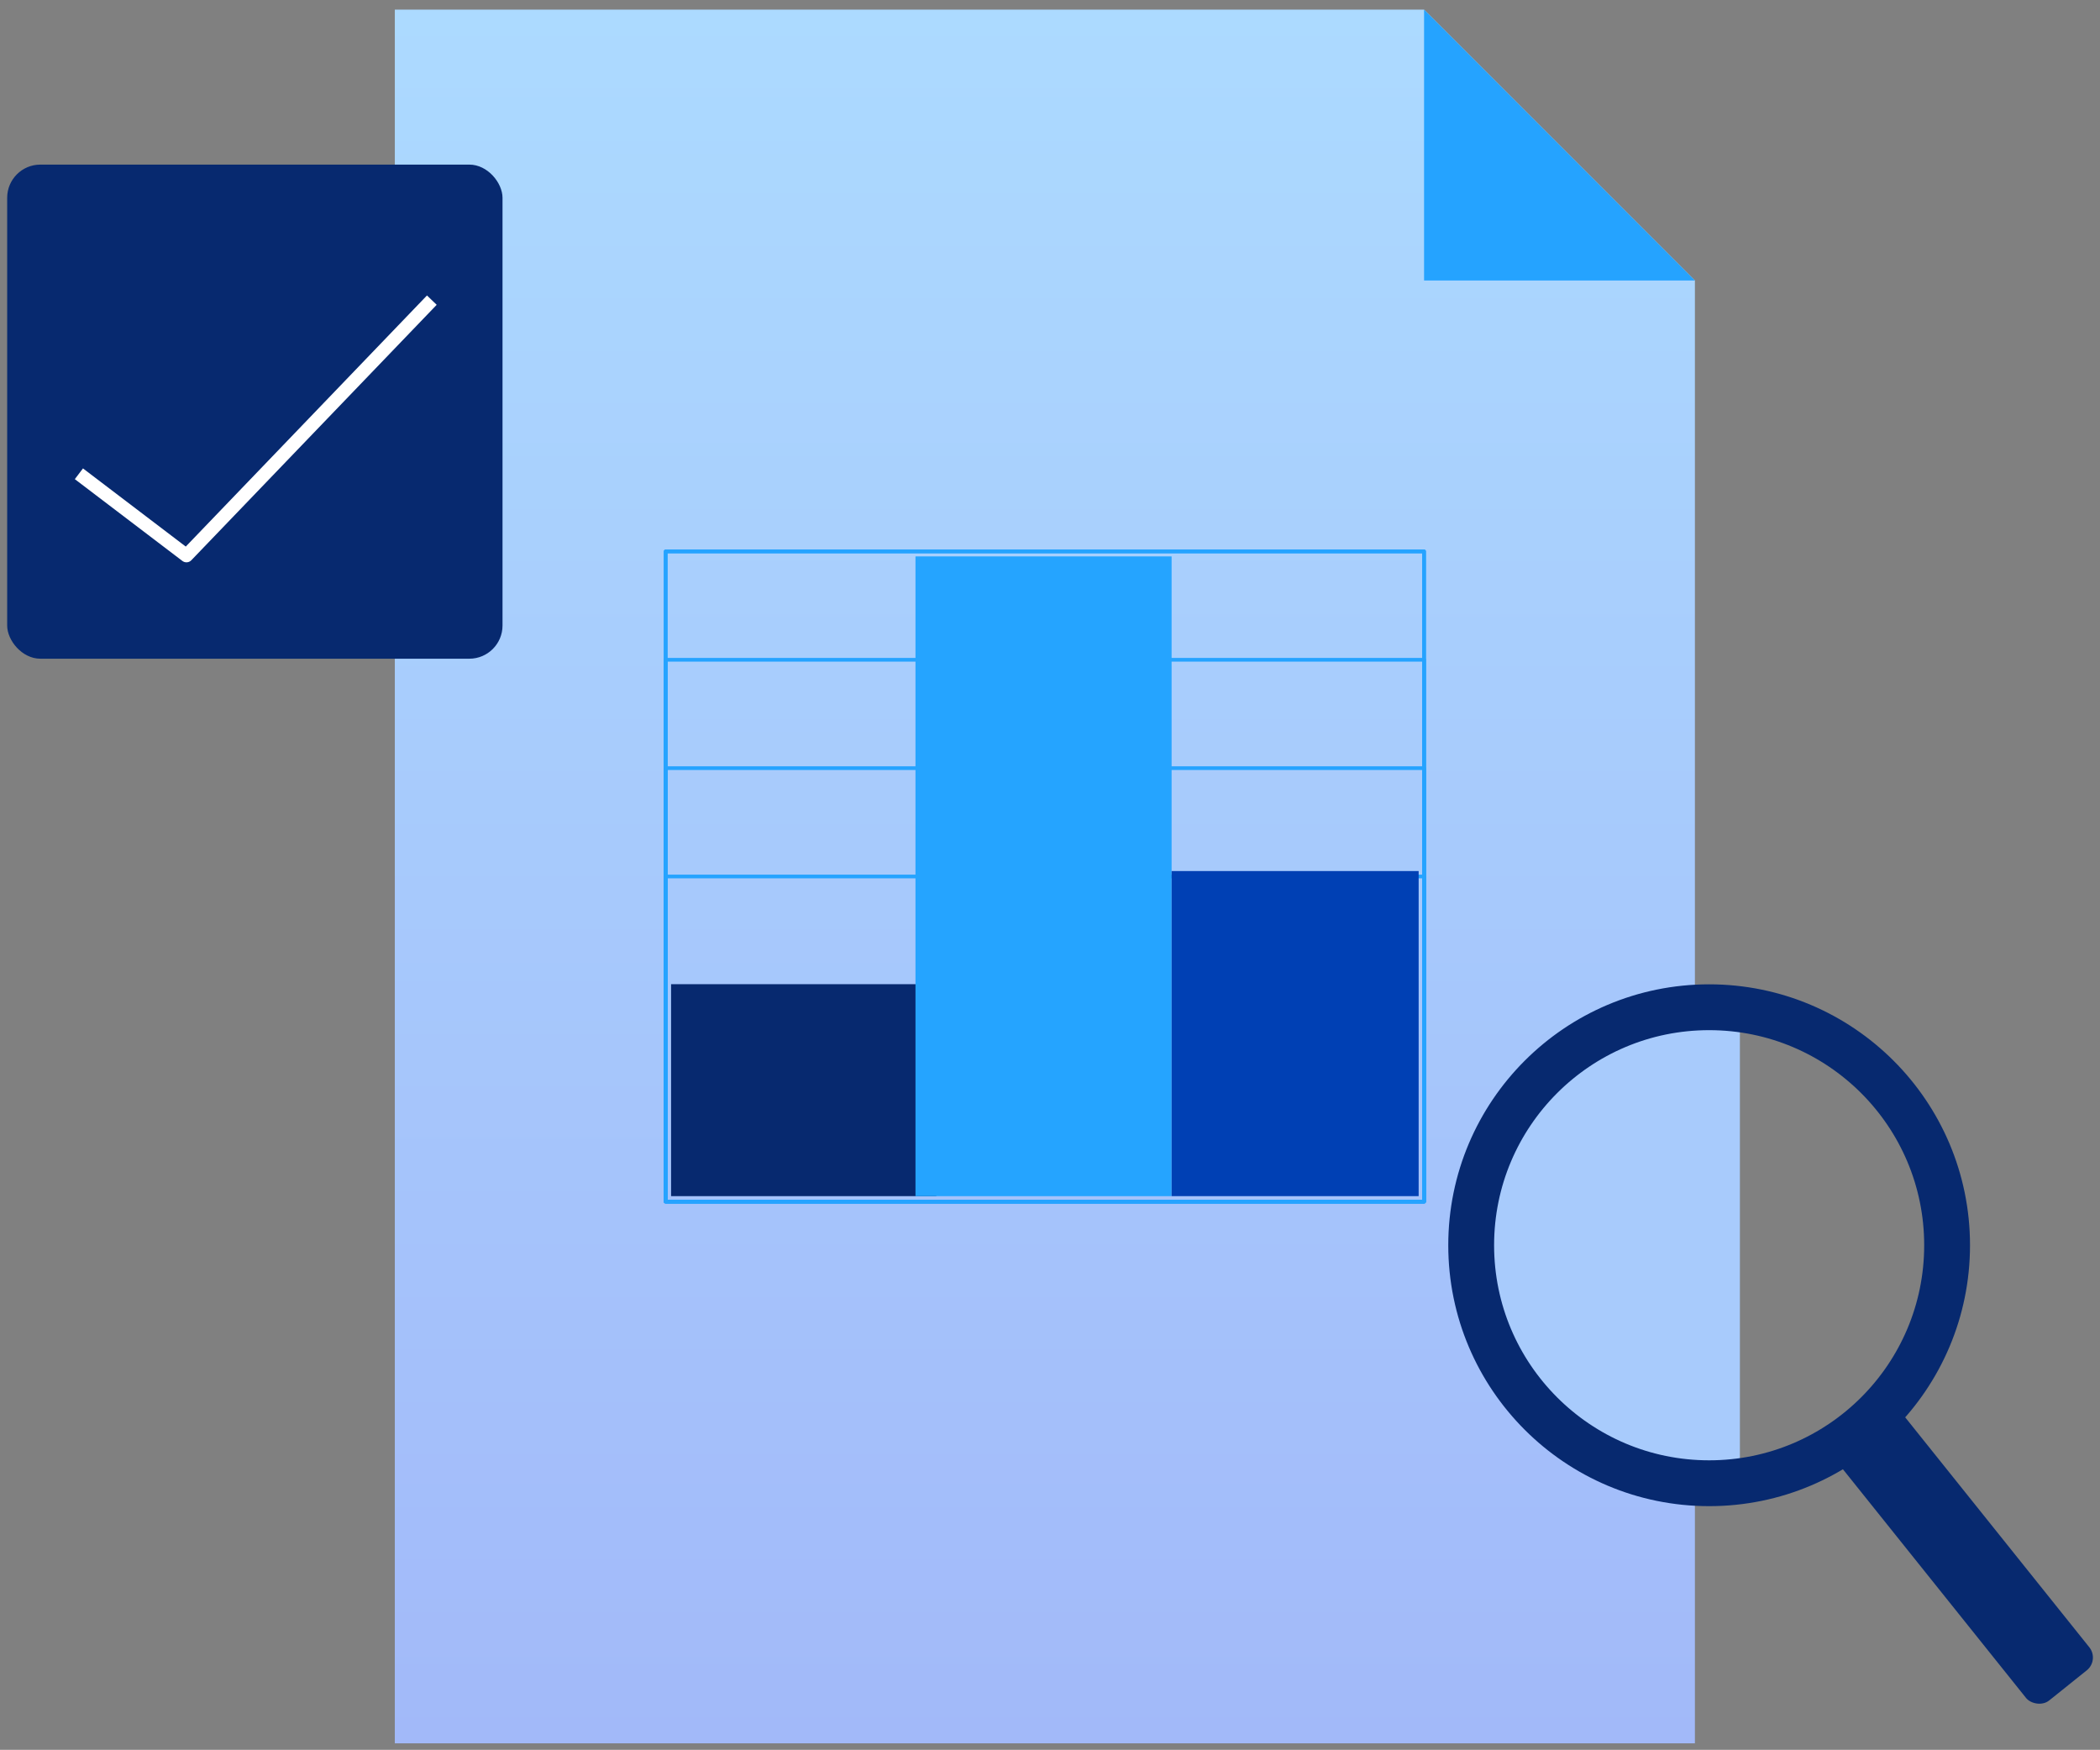
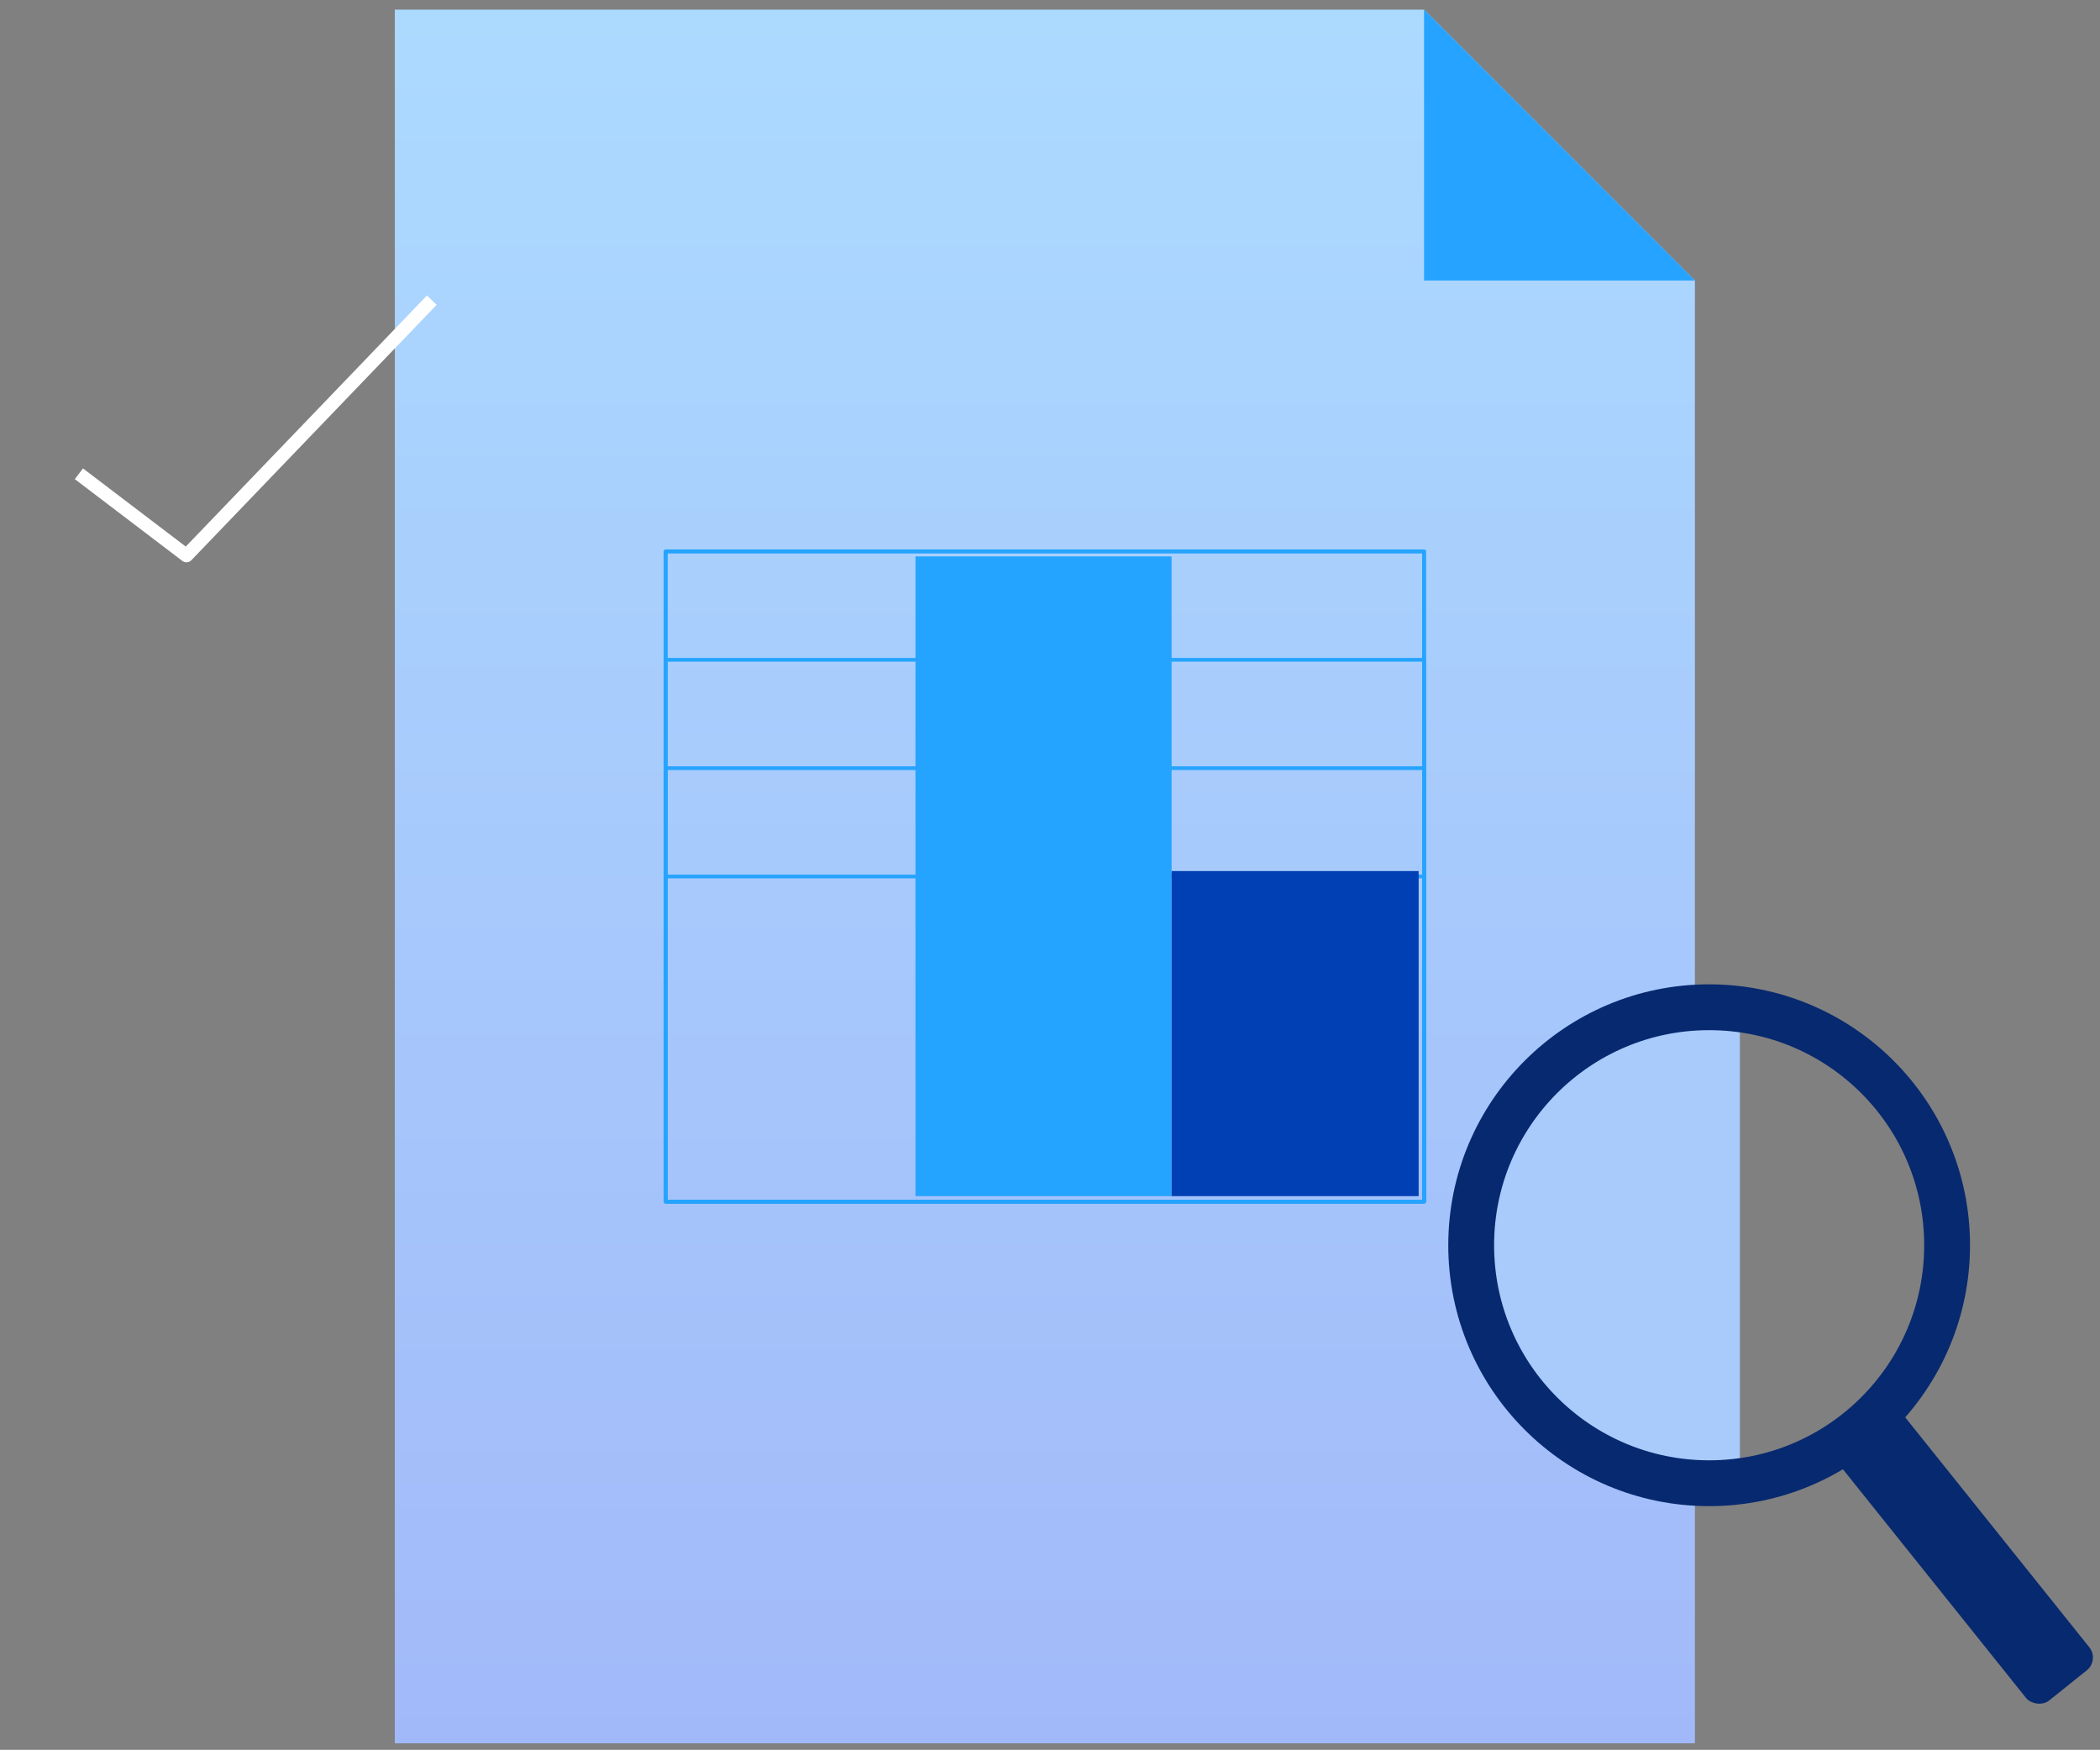
<svg xmlns="http://www.w3.org/2000/svg" id="Layer_1" version="1.1" viewBox="0 0 779 649">
  <rect x="0" y="0" width="779" height="649" fill="#808080" stroke="none" />
  <defs>
    <style>
      .st0 {
        fill: #07296f;
      }

      .st1 {
        fill: #0040b4;
      }

      .st2 {
        fill: #a8cbfc;
      }

      .st3 {
        fill: #25a4ff;
      }

      .st4 {
        stroke: #07296f;
        stroke-width: 17px;
      }

      .st4, .st5, .st6 {
        fill: none;
      }

      .st5 {
        stroke: #25a3ff;
        stroke-width: 1.37px;
      }

      .st5, .st6 {
        stroke-linejoin: round;
      }

      .st7 {
        fill: #25a3ff;
      }

      .st7, .st8 {
        fill-rule: evenodd;
      }

      .st8 {
        fill: url(#linear-gradient);
      }

      .st6 {
        stroke: #fff;
        stroke-width: 5px;
      }
    </style>
    <linearGradient id="linear-gradient" x1="387.59" y1="365.57" x2="387.59" y2="1008.6" gradientTransform="translate(0 -362)" gradientUnits="userSpaceOnUse">
      <stop offset="0" stop-color="#acdaff" />
      <stop offset="1" stop-color="#a2b9f9" />
    </linearGradient>
  </defs>
  <g id="Triple_3">
    <path class="st8" d="M146.46,3.57h381.8l100.47,100.47v542.56H146.46V3.57h0Z" />
    <path class="st5" d="M528.26,204.51H246.93v241.14h281.33v-241.14Z" />
    <path class="st5" d="M528.26,204.51H246.93v241.14h281.33v-241.14Z" />
    <path class="st5" d="M528.26,244.71H246.93v200.95h281.33v-200.95Z" />
    <path class="st5" d="M528.26,284.9H246.93v160.76h281.33v-160.76h0Z" />
    <path class="st5" d="M528.26,325.08H246.93v120.57h281.33v-120.57Z" />
-     <path class="st0" d="M347.32,365.03h-98.38v78.61h98.38v-78.61h0Z" />
    <path class="st3" d="M434.61,206.37h-95.01v237.28h95.01v-237.28Z" />
    <path class="st1" d="M526.25,323.07h-91.63v120.57h91.63v-120.57Z" />
    <path class="st7" d="M528.26,3.57v100.47h100.47L528.26,3.57Z" />
-     <rect class="st0" x="2.66" y="61.05" width="183.75" height="183.26" rx="12.31" ry="12.31" />
    <path class="st6" d="M29.27,175.72l39.9,30.34,91.02-94.74" />
    <path class="st2" d="M645.42,374.34c-3.74-.48-7.54-.76-11.41-.76-48.75,0-88.27,39.52-88.27,88.27s39.52,88.27,88.27,88.27c3.87,0,7.67-.28,11.41-.76v-175.03h0Z" />
    <path class="st4" d="M722.28,461.85c0,48.75-39.52,88.27-88.27,88.27s-88.27-39.52-88.27-88.27,39.52-88.27,88.27-88.27,88.27,39.52,88.27,88.27Z" />
    <rect class="st0" x="712.07" y="511.17" width="30.07" height="127.99" rx="6.09" ry="6.09" transform="translate(-199.97 580.74) rotate(-38.69)" />
  </g>
</svg>